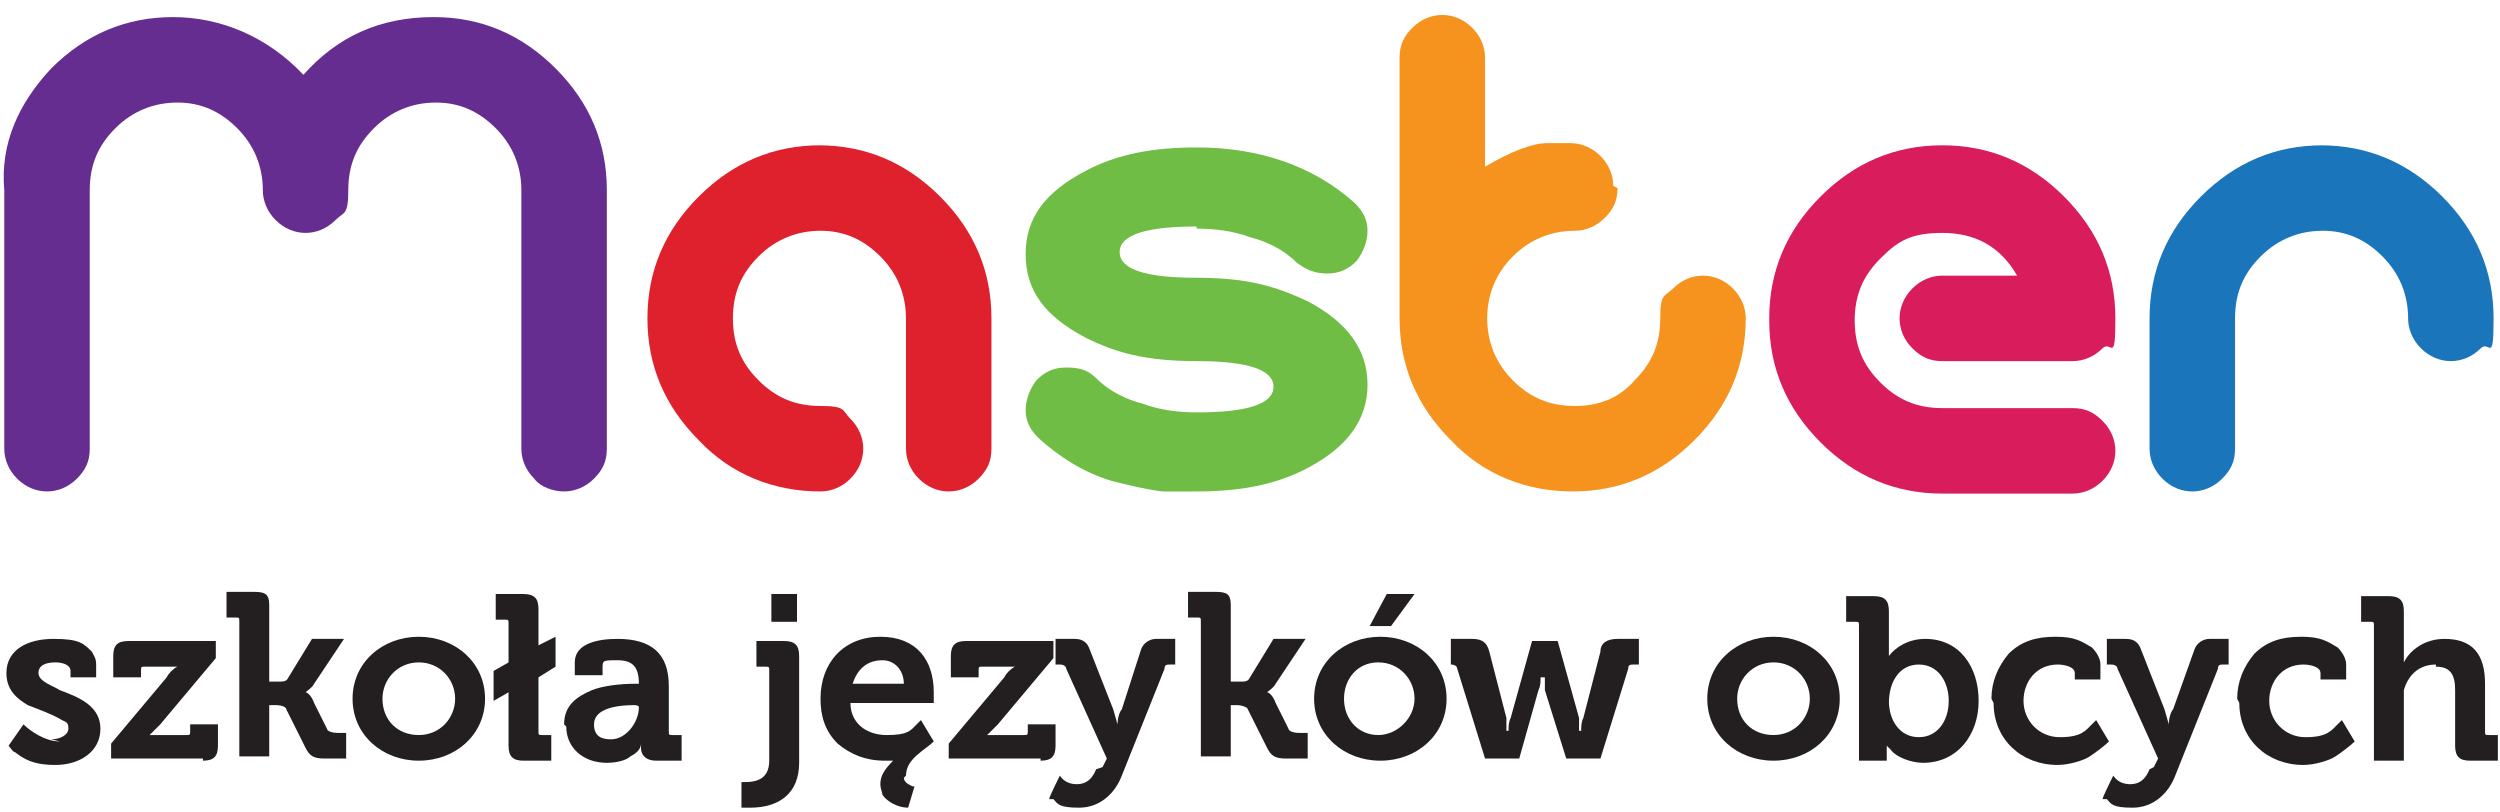
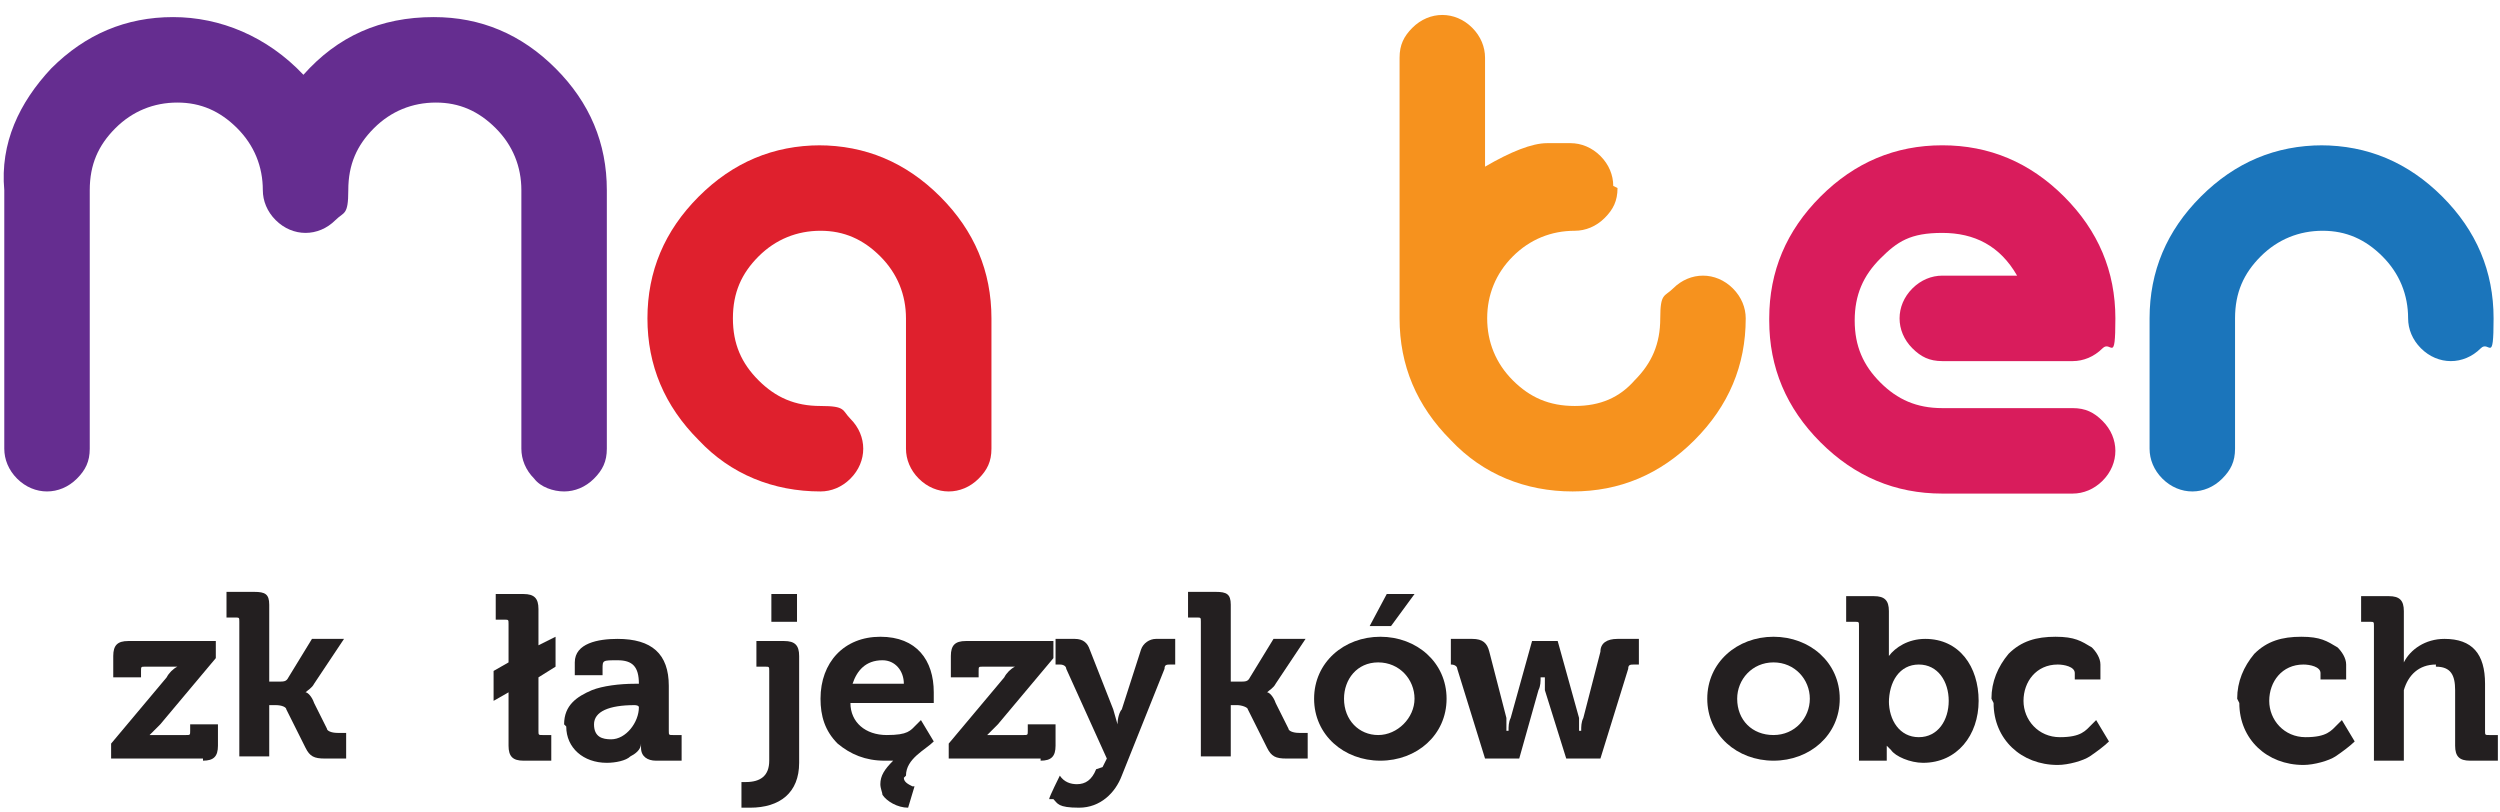
<svg xmlns="http://www.w3.org/2000/svg" id="Warstwa_1" version="1.1" viewBox="0 0 117 38">
  <defs>
    <style>
      .st0 {
        fill: #1b75bb;
      }

      .st1 {
        fill: #f6921e;
      }

      .st2 {
        fill: #231f20;
      }

      .st3 {
        fill: #6fbd44;
      }

      .st4 {
        fill: #652d90;
      }

      .st5 {
        fill: #d91c5c;
      }

      .st6 {
        fill: #df202d;
      }
    </style>
  </defs>
  <path class="st4" d="M20.3.8c2.2,0,4.1.8,5.7,2.4,1.6,1.6,2.4,3.5,2.4,5.7v12.1c0,.6-.2,1-.6,1.4-.4.4-.9.6-1.4.6s-1.1-.2-1.4-.6c-.4-.4-.6-.9-.6-1.4v-12.1c0-1.1-.4-2.1-1.2-2.9-.8-.8-1.7-1.2-2.8-1.2s-2.1.4-2.9,1.2c-.8.8-1.2,1.7-1.2,2.9s-.2,1-.6,1.4c-.4.4-.9.6-1.4.6s-1-.2-1.4-.6c-.4-.4-.6-.9-.6-1.4,0-1.1-.4-2.1-1.2-2.9-.8-.8-1.7-1.2-2.8-1.2s-2.1.4-2.9,1.2c-.8.8-1.2,1.7-1.2,2.9v12.1c0,.6-.2,1-.6,1.4-.4.4-.9.6-1.4.6s-1-.2-1.4-.6c-.4-.4-.6-.9-.6-1.4v-12.1C0,6.7.9,4.8,2.4,3.2c1.6-1.6,3.5-2.4,5.7-2.4s4.4.9,6.1,2.7c1.6-1.8,3.6-2.7,6.1-2.7Z" />
  <path class="st6" d="M38.3,6.8c2.2,0,4.1.8,5.7,2.4,1.6,1.6,2.4,3.5,2.4,5.7v6.1c0,.6-.2,1-.6,1.4-.4.4-.9.6-1.4.6s-1-.2-1.4-.6c-.4-.4-.6-.9-.6-1.4v-6.1c0-1.1-.4-2.1-1.2-2.9-.8-.8-1.7-1.2-2.8-1.2s-2.1.4-2.9,1.2c-.8.8-1.2,1.7-1.2,2.9s.4,2.1,1.2,2.9c.8.8,1.7,1.2,2.9,1.2s1,.2,1.4.6c.4.4.6.9.6,1.4s-.2,1-.6,1.4c-.4.4-.9.6-1.4.6-2.2,0-4.2-.8-5.7-2.4-1.6-1.6-2.4-3.5-2.4-5.7s.8-4.1,2.4-5.7c1.6-1.6,3.5-2.4,5.7-2.4Z" />
-   <path class="st3" d="M56,10.6c-2.4,0-3.6.4-3.6,1.2s1.2,1.2,3.6,1.2,3.7.4,5.2,1.1c1.9,1,2.8,2.3,2.8,3.9s-.9,2.9-2.8,3.9c-1.5.8-3.2,1.1-5.2,1.1s-1.1,0-1.6,0c-.8-.1-1.6-.3-2.4-.5-1.3-.4-2.4-1.1-3.4-2-.4-.4-.6-.8-.6-1.3,0-.5.2-1,.5-1.4.4-.4.8-.6,1.4-.6.6,0,1,.1,1.4.5.6.6,1.4,1,2.2,1.2.8.3,1.7.4,2.5.4,2.4,0,3.6-.4,3.6-1.2s-1.2-1.2-3.6-1.2-3.8-.4-5.2-1.1c-1.9-1-2.8-2.2-2.8-3.9s.9-2.9,2.8-3.9c1.5-.8,3.2-1.1,5.2-1.1,3,0,5.5.9,7.4,2.6.4.4.6.8.6,1.3,0,.5-.2,1-.5,1.4-.4.4-.8.6-1.4.6-.6,0-1-.2-1.4-.5-.6-.6-1.4-1-2.2-1.2-.8-.3-1.7-.4-2.5-.4Z" />
  <path class="st1" d="M75.7,8.8c0,.6-.2,1-.6,1.4-.4.4-.9.6-1.4.6-1.1,0-2.1.4-2.9,1.2-.8.8-1.2,1.8-1.2,2.9s.4,2.1,1.2,2.9c.8.8,1.7,1.2,2.9,1.2s2.1-.4,2.8-1.2c.8-.8,1.2-1.7,1.2-2.9s.2-1,.6-1.4c.4-.4.9-.6,1.4-.6s1,.2,1.4.6c.4.4.6.9.6,1.4,0,2.2-.8,4.1-2.4,5.7-1.6,1.6-3.5,2.4-5.7,2.4s-4.2-.8-5.7-2.4c-1.6-1.6-2.4-3.5-2.4-5.7V2.7c0-.6.2-1,.6-1.4.4-.4.9-.6,1.4-.6s1,.2,1.4.6c.4.4.6.9.6,1.4v5.1c1.2-.7,2.2-1.1,2.9-1.1.7,0,1.1,0,1.1,0h0c.5,0,1,.2,1.4.6.4.4.6.9.6,1.4Z" />
  <path class="st5" d="M82.8,14.9c0-2.2.8-4.1,2.4-5.7,1.6-1.6,3.5-2.4,5.7-2.4s4.1.8,5.7,2.4c1.6,1.6,2.4,3.5,2.4,5.7s-.2,1-.6,1.4c-.4.4-.9.6-1.4.6h-6.1c-.6,0-1-.2-1.4-.6-.4-.4-.6-.9-.6-1.4s.2-1,.6-1.4c.4-.4.9-.6,1.4-.6h3.5c-.8-1.4-2-2-3.5-2s-2.1.4-2.9,1.2c-.8.8-1.2,1.7-1.2,2.9s.4,2.1,1.2,2.9c.8.8,1.7,1.2,2.9,1.2h6.1c.6,0,1,.2,1.4.6.4.4.6.9.6,1.4s-.2,1-.6,1.4c-.4.4-.9.6-1.4.6h-6.1c-2.2,0-4.1-.8-5.7-2.4-1.6-1.6-2.4-3.5-2.4-5.7Z" />
  <path class="st0" d="M108.6,6.8c2.2,0,4.1.8,5.7,2.4,1.6,1.6,2.4,3.5,2.4,5.7s-.2,1-.6,1.4c-.4.4-.9.6-1.4.6s-1-.2-1.4-.6c-.4-.4-.6-.9-.6-1.4,0-1.1-.4-2.1-1.2-2.9-.8-.8-1.7-1.2-2.8-1.2s-2.1.4-2.9,1.2c-.8.8-1.2,1.7-1.2,2.9v6.1c0,.6-.2,1-.6,1.4-.4.4-.9.6-1.4.6s-1-.2-1.4-.6c-.4-.4-.6-.9-.6-1.4v-6.1c0-2.2.8-4.1,2.4-5.7,1.6-1.6,3.5-2.4,5.7-2.4Z" />
-   <path class="st2" d="M2.4,34.6c.4,0,.8-.2.8-.5s-.1-.3-.3-.4c-.5-.3-1.1-.5-1.6-.7-.5-.3-1-.7-1-1.5,0-1.1,1-1.6,2.2-1.6s1.4.2,1.8.6c.1.2.2.3.2.6v.6h-1.2v-.3c0-.3-.4-.4-.7-.4-.4,0-.8.1-.8.5s.7.6,1,.8c.8.3,1.9.7,1.9,1.8s-1,1.7-2.1,1.7-1.5-.3-1.9-.6c-.1,0-.2-.2-.3-.3h0c0,0,.7-1,.7-1,.3.3,1,.8,1.7.8Z" />
  <path class="st2" d="M9.5,35.5h-4.3v-.7l2.6-3.1c.1-.2.3-.4.5-.5h0c-.1,0-.3,0-.5,0h-1c-.2,0-.2,0-.2.2v.3h-1.3v-1c0-.5.2-.7.7-.7h4.1v.8l-2.6,3.1-.5.5h0c.1,0,.3,0,.5,0h1.2c.2,0,.2,0,.2-.2v-.3h1.3v1c0,.5-.2.7-.7.7Z" />
  <path class="st2" d="M12.6,28.4v3.5h.4c.3,0,.4,0,.5-.2l1.1-1.8h1.5l-1.4,2.1c-.1.2-.3.3-.4.4h0c.1,0,.3.2.4.5l.6,1.2c0,.1.2.2.5.2h.4v1.2h-1c-.5,0-.7-.1-.9-.5l-.9-1.8c0-.1-.2-.2-.5-.2h-.3v2.4h-1.4v-6.3c0-.2,0-.2-.2-.2h-.4v-1.2h1.3c.5,0,.7.1.7.6Z" />
-   <path class="st2" d="M16.5,32.7c0-1.7,1.4-2.9,3.1-2.9s3.1,1.2,3.1,2.9-1.4,2.9-3.1,2.9-3.1-1.2-3.1-2.9ZM17.9,32.7c0,1,.7,1.7,1.7,1.7s1.7-.8,1.7-1.7-.7-1.7-1.7-1.7-1.7.8-1.7,1.7Z" />
  <path class="st2" d="M23.8,34.8v-2.4l-.7.4v-1.4l.7-.4v-1.8c0-.2,0-.2-.2-.2h-.4v-1.2h1.3c.5,0,.7.2.7.7v1.7l.8-.4v1.4l-.8.5v2.5c0,.2,0,.2.2.2h.4v1.2h-1.3c-.5,0-.7-.2-.7-.7Z" />
  <path class="st2" d="M26.4,33.9c0-.9.6-1.3,1.3-1.6.5-.2,1.3-.3,2-.3h.2c0-.8-.3-1.1-1-1.1s-.7,0-.7.4v.3h-1.3v-.6c0-.9,1.1-1.1,2-1.1,1.6,0,2.4.7,2.4,2.2v2.1c0,.2,0,.2.2.2h.4v1.2h-1.2c-.4,0-.7-.2-.7-.6v-.2s0,0,0,0h0c0,.3-.3.5-.5.6-.2.2-.7.3-1.1.3-1.1,0-1.9-.7-1.9-1.7ZM29.9,33.1h0c0-.1-.2-.1-.2-.1-1.2,0-1.9.3-1.9.9s.4.7.8.7c.7,0,1.3-.8,1.3-1.5Z" />
  <path class="st2" d="M35.1,37.8h-.4v-1.2c0,0,.1,0,.2,0,.7,0,1.1-.3,1.1-1v-4.2c0-.2,0-.2-.2-.2h-.4v-1.2h1.3c.5,0,.7.2.7.7v5c0,1.4-.9,2.1-2.3,2.1ZM36.1,27.8h1.2v1.3h-1.2v-1.3Z" />
  <path class="st2" d="M42.3,36.4c0,.2.2.3.4.4h.1s-.3,1-.3,1c-.5,0-1-.3-1.2-.6,0-.1-.1-.3-.1-.5,0-.4.2-.7.6-1.1h0c-.1,0-.3,0-.4,0-.9,0-1.6-.3-2.2-.8-.6-.6-.8-1.3-.8-2.1,0-1.7,1.1-2.9,2.8-2.9s2.5,1.1,2.5,2.6v.5h-3.9c0,.9.7,1.5,1.7,1.5s1.1-.2,1.4-.5l.2-.2.6,1c-.4.4-1.3.8-1.3,1.6ZM41.3,30.9c-.8,0-1.2.5-1.4,1.1h2.4c0-.6-.4-1.1-1-1.1Z" />
  <path class="st2" d="M48.7,35.5h-4.3v-.7l2.6-3.1c.1-.2.3-.4.5-.5h0c-.1,0-.3,0-.5,0h-1c-.2,0-.2,0-.2.2v.3h-1.3v-1c0-.5.2-.7.7-.7h4.1v.8l-2.6,3.1-.5.5h0c.1,0,.3,0,.5,0h1.2c.2,0,.2,0,.2-.2v-.3h1.3v1c0,.5-.2.7-.7.7Z" />
  <path class="st2" d="M51.6,35.9l.2-.4-1.9-4.2c0-.1-.1-.2-.3-.2h-.2v-1.2h.9c.4,0,.6.2.7.5l1.1,2.8.2.7h0c0-.3.1-.6.2-.7l.9-2.8c.1-.3.4-.5.7-.5h.9v1.2h-.2c-.2,0-.3,0-.3.2l-2,5c-.3.8-1,1.5-2,1.5s-1-.2-1.2-.4h-.2c0-.1.5-1.1.5-1.1.2.3.5.4.8.4.4,0,.7-.2.9-.7Z" />
  <path class="st2" d="M57.6,28.4v3.5h.4c.3,0,.4,0,.5-.2l1.1-1.8h1.5l-1.4,2.1c-.1.2-.3.3-.4.4h0c.1,0,.3.2.4.5l.6,1.2c0,.1.2.2.5.2h.4v1.2h-1c-.5,0-.7-.1-.9-.5l-.9-1.8c0-.1-.3-.2-.5-.2h-.3v2.4h-1.4v-6.3c0-.2,0-.2-.2-.2h-.4v-1.2h1.3c.5,0,.7.1.7.6Z" />
  <path class="st2" d="M61.5,32.7c0-1.7,1.4-2.9,3.1-2.9s3.1,1.2,3.1,2.9-1.4,2.9-3.1,2.9-3.1-1.2-3.1-2.9ZM62.9,32.7c0,1,.7,1.7,1.6,1.7s1.7-.8,1.7-1.7-.7-1.7-1.7-1.7-1.6.8-1.6,1.7ZM64.9,27.8h1.3l-1.1,1.5h-1l.8-1.5Z" />
  <path class="st2" d="M67.9,31.1v-1.2h1c.5,0,.7.2.8.6l.8,3.1v.6h.1c0-.2,0-.4.1-.6l1-3.6h1.2l1,3.6v.6h.1c0-.2,0-.4.1-.6l.8-3.1c0-.4.3-.6.8-.6h1v1.2h-.2c-.2,0-.3,0-.3.2l-1.3,4.2h-1.6l-1-3.2v-.6h-.2c0,.2,0,.4-.1.6l-.9,3.2h-1.6l-1.3-4.2c0-.1-.1-.2-.3-.2h-.2Z" />
-   <path class="st2" d="M79.9,32.7c0-1.7,1.4-2.9,3.1-2.9s3.1,1.2,3.1,2.9-1.4,2.9-3.1,2.9-3.1-1.2-3.1-2.9ZM81.3,32.7c0,1,.7,1.7,1.7,1.7s1.7-.8,1.7-1.7-.7-1.7-1.7-1.7-1.7.8-1.7,1.7Z" />
+   <path class="st2" d="M79.9,32.7c0-1.7,1.4-2.9,3.1-2.9s3.1,1.2,3.1,2.9-1.4,2.9-3.1,2.9-3.1-1.2-3.1-2.9M81.3,32.7c0,1,.7,1.7,1.7,1.7s1.7-.8,1.7-1.7-.7-1.7-1.7-1.7-1.7.8-1.7,1.7Z" />
  <path class="st2" d="M90,35.7c-.6,0-1.3-.3-1.5-.6l-.2-.2h0c0,.1,0,.2,0,.4v.3h-1.3v-6.3c0-.2,0-.2-.2-.2h-.4v-1.2h1.3c.5,0,.7.2.7.7v2.1s0,0,0,0c.3-.4.9-.8,1.7-.8,1.6,0,2.5,1.3,2.5,2.9,0,1.6-1,2.9-2.6,2.9ZM88.4,32.8c0,.9.5,1.7,1.4,1.7s1.4-.8,1.4-1.7-.5-1.7-1.4-1.7-1.4.8-1.4,1.8Z" />
  <path class="st2" d="M93.2,32.7c0-.8.3-1.5.8-2.1.6-.6,1.3-.8,2.2-.8s1.2.2,1.7.5c.2.2.4.5.4.8v.7h-1.2v-.3c0-.3-.5-.4-.8-.4-1,0-1.6.8-1.6,1.7s.7,1.7,1.7,1.7,1.2-.3,1.5-.6l.2-.2.6,1c-.2.2-.6.5-.9.7-.3.2-1,.4-1.5.4-1.7,0-3-1.2-3-2.9Z" />
-   <path class="st2" d="M100.8,35.9l.2-.4-1.9-4.2c0-.1-.1-.2-.3-.2h-.2v-1.2h.9c.4,0,.6.2.7.5l1.1,2.8.2.7h0c0-.3.1-.6.2-.7l1-2.8c.1-.3.4-.5.7-.5h.9v1.2h-.2c-.2,0-.3,0-.3.2l-2,5c-.3.8-1,1.5-2,1.5s-1-.2-1.2-.4h-.2c0-.1.5-1.1.5-1.1.2.3.5.4.8.4.4,0,.7-.2.9-.7Z" />
  <path class="st2" d="M104.7,32.7c0-.8.3-1.5.8-2.1.6-.6,1.3-.8,2.2-.8s1.2.2,1.7.5c.2.2.4.5.4.8v.7h-1.2v-.3c0-.3-.5-.4-.8-.4-1,0-1.6.8-1.6,1.7s.7,1.7,1.7,1.7,1.2-.3,1.5-.6l.2-.2.6,1c-.2.2-.6.5-.9.7-.3.2-1,.4-1.5.4-1.7,0-3-1.2-3-2.9Z" />
  <path class="st2" d="M114,31.1c-.8,0-1.3.5-1.5,1.2,0,.2,0,.4,0,.7v2.6h-1.4v-6.3c0-.2,0-.2-.2-.2h-.4v-1.2h1.3c.5,0,.7.2.7.7v2.4s0,0,0,0c.3-.6,1-1.1,1.9-1.1,1.3,0,1.9.7,1.9,2.1v2.2c0,.2,0,.2.2.2h.4v1.2h-1.3c-.5,0-.7-.2-.7-.7v-2.6c0-.7-.2-1.1-.9-1.1Z" />
</svg>